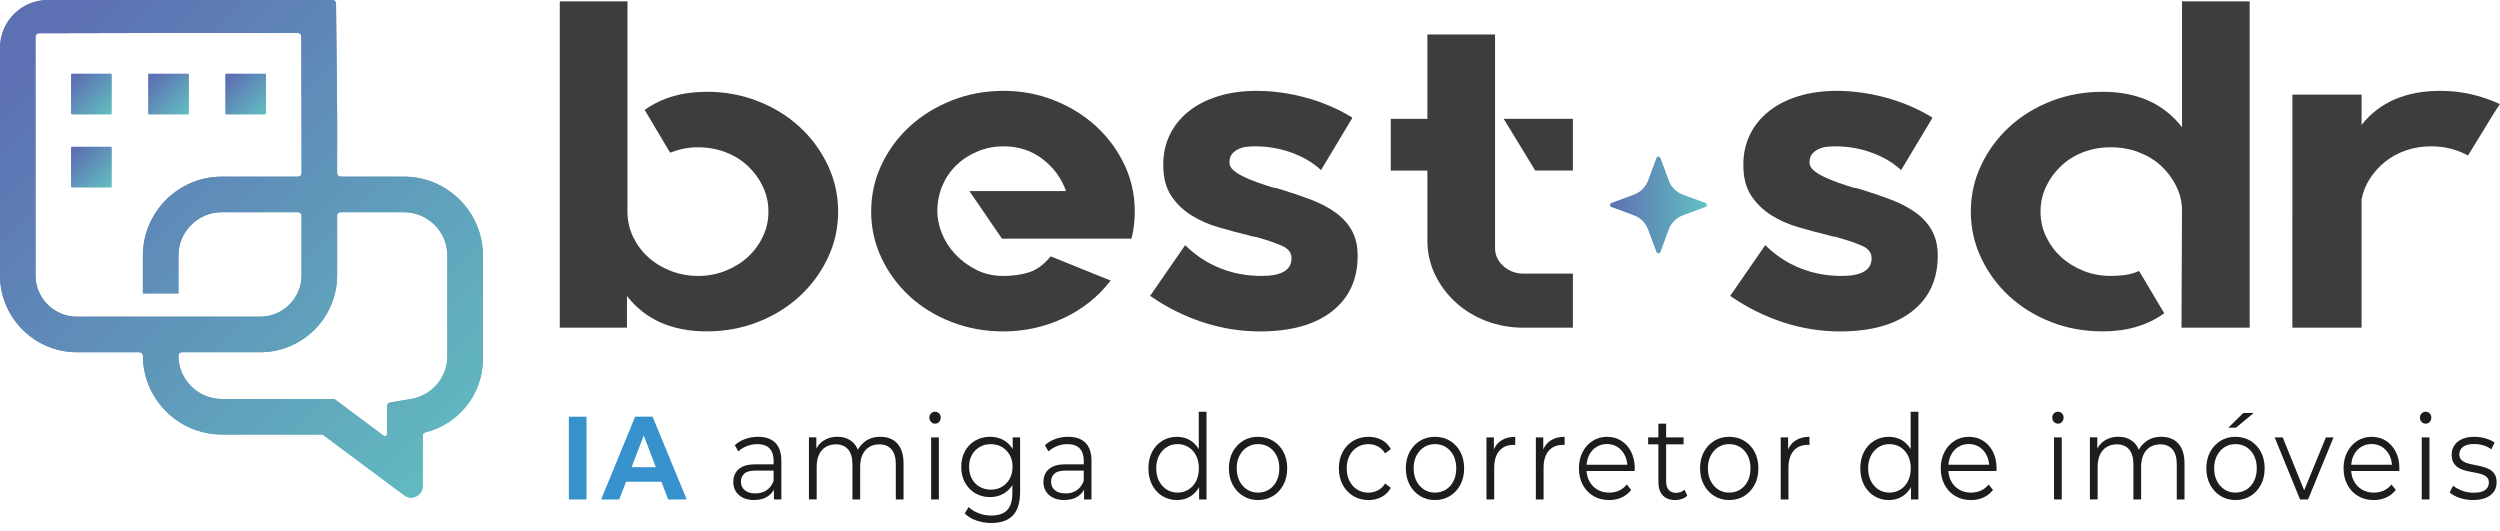
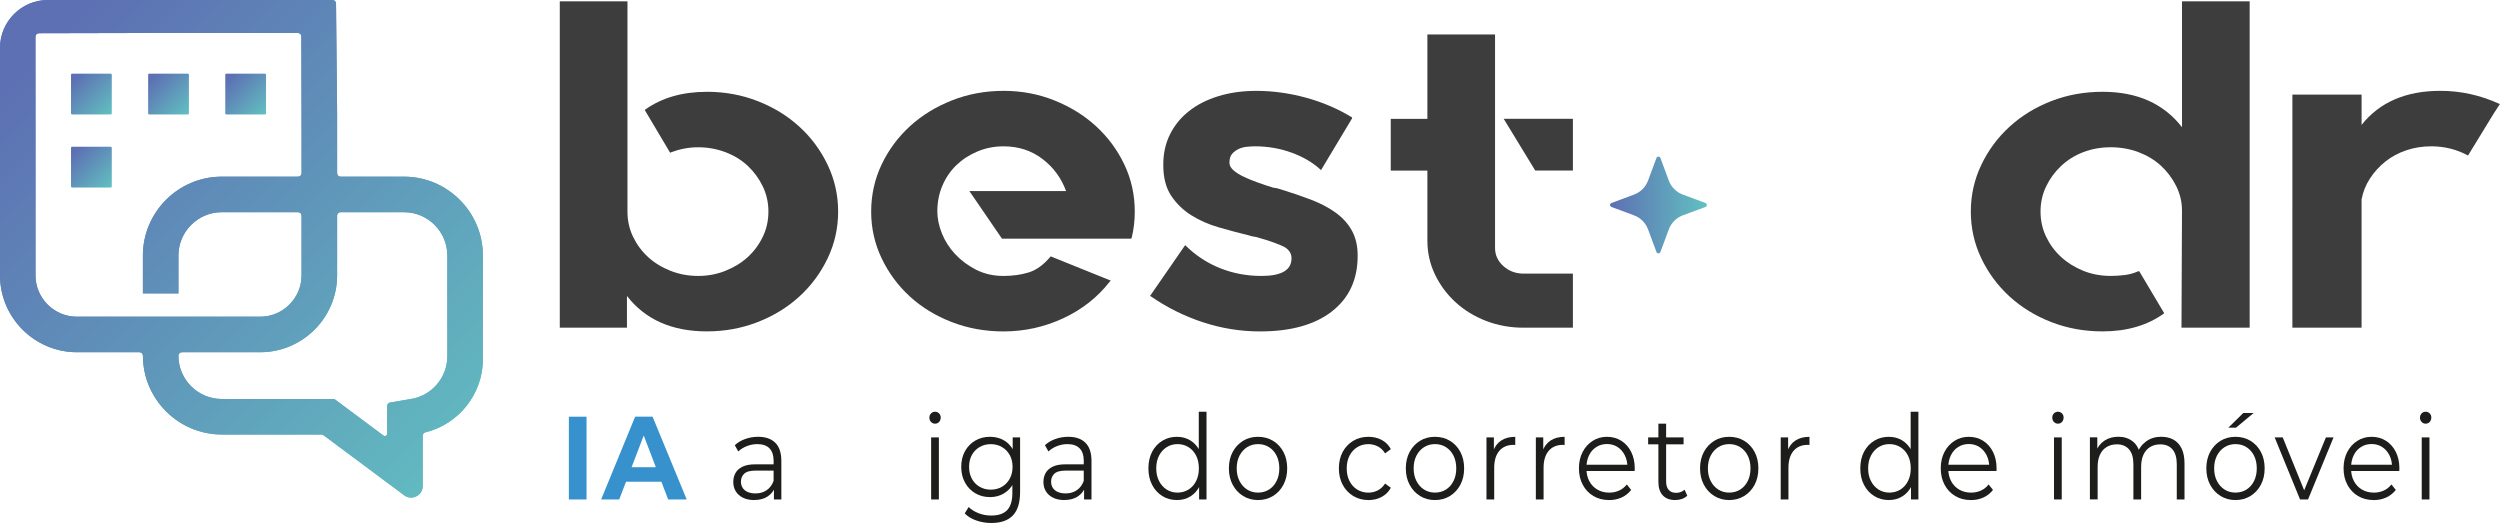
<svg xmlns="http://www.w3.org/2000/svg" xmlns:xlink="http://www.w3.org/1999/xlink" version="1.1" viewBox="0 0 1667.27 354.07">
  <defs>
    <style> .cls-1 { fill: url(#New_Gradient_Swatch_copy_35-2); } .cls-2 { fill: url(#New_Gradient_Swatch_copy_35-4); } .cls-3 { fill: url(#Nova_amostra_de_gradiente_1); } .cls-4 { fill: url(#New_Gradient_Swatch_copy_35-6); } .cls-5 { fill: #3691cc; } .cls-6 { fill: #1d1d1b; } .cls-7 { fill-rule: evenodd; } .cls-7, .cls-8 { fill: url(#New_Gradient_Swatch_copy_35); } .cls-9 { fill: url(#New_Gradient_Swatch_copy_35-3); } .cls-10 { fill: #3d3d3d; } .cls-8 { clip-rule: evenodd; } .cls-11 { fill: url(#New_Gradient_Swatch_copy_35-5); } .cls-12 { clip-path: url(#clippath); } </style>
    <linearGradient id="New_Gradient_Swatch_copy_35" data-name="New Gradient Swatch copy 35" x1="42.34" y1="33.37" x2="309.96" y2="300.98" gradientUnits="userSpaceOnUse">
      <stop offset="0" stop-color="#5d70b3" />
      <stop offset="1" stop-color="#62c0c1" />
    </linearGradient>
    <clipPath id="clippath">
      <path class="cls-8" d="M198.81,141.52h-50.95c-15.88,0-28.86,12.99-28.86,28.86v25.29h-23.7v-25.29c0-28.91,23.65-52.56,52.56-52.56h50.94c1.28,0,2.32-1.04,2.32-2.32v-27.2l-.15-64.02c0-1.28-1.04-2.31-2.32-2.31h-86.25l-86.45.2c-1.28,0-2.31,1.04-2.31,2.32l.04,63.82v95.35c0,15.15,12.4,27.55,27.55,27.55h122.33c15.15,0,27.55-12.4,27.55-27.55v-39.82c0-1.28-1.04-2.32-2.32-2.32ZM224.83,143.84v39.81c0,28.19-23.06,51.25-51.25,51.25h-52.26c-1.28,0-2.32,1.04-2.32,2.32h0c0,15.87,12.99,28.86,28.86,28.86h74.35c.5,0,.98.16,1.38.46l32.15,23.94c.48.36,1.09.41,1.62.14.54-.27.85-.78.85-1.38v-18.51c0-1.13.81-2.09,1.93-2.28l14.19-2.42c13.86-2.37,24-14.38,24-28.45v-67.2c0-15.87-12.99-28.86-28.86-28.86h-42.34c-1.28,0-2.32,1.04-2.32,2.32ZM92.98,234.9h-41.73c-28.19,0-51.25-23.06-51.25-51.25V31.96C0,14.31,14.31,0,31.96,0h189.82c1.27,0,2.3,1.02,2.32,2.29l.73,73.39v39.82c0,1.28,1.04,2.32,2.32,2.32h42.34c28.91,0,52.56,23.65,52.56,52.56v69.15c0,23.23-16.11,43.38-38.37,48.81-1.03.25-1.76,1.13-1.76,2.19v33.56c0,3.01-1.59,5.58-4.27,6.93-2.68,1.35-5.7,1.08-8.1-.71l-53.8-40.07c-.4-.3-.89-.46-1.38-.46h-66.5c-28.91,0-52.56-23.65-52.56-52.56h0c0-1.28-1.04-2.32-2.32-2.32Z" />
    </clipPath>
    <linearGradient id="New_Gradient_Swatch_copy_35-2" data-name="New Gradient Swatch copy 35" x1="29" y1="34.16" x2="325.56" y2="330.73" xlink:href="#New_Gradient_Swatch_copy_35" />
    <linearGradient id="Nova_amostra_de_gradiente_1" data-name="Nova amostra de gradiente 1" x1="1073.76" y1="136.7" x2="1138.3" y2="136.7" gradientUnits="userSpaceOnUse">
      <stop offset="0" stop-color="#5d70b3" />
      <stop offset="1" stop-color="#62c0c1" />
    </linearGradient>
    <linearGradient id="New_Gradient_Swatch_copy_35-3" data-name="New Gradient Swatch copy 35" x1="50.14" y1="51.93" x2="74.42" y2="76.2" xlink:href="#New_Gradient_Swatch_copy_35" />
    <linearGradient id="New_Gradient_Swatch_copy_35-4" data-name="New Gradient Swatch copy 35" x1="101.59" y1="51.93" x2="125.86" y2="76.2" xlink:href="#New_Gradient_Swatch_copy_35" />
    <linearGradient id="New_Gradient_Swatch_copy_35-5" data-name="New Gradient Swatch copy 35" x1="50.14" y1="100.66" x2="74.42" y2="124.93" xlink:href="#New_Gradient_Swatch_copy_35" />
    <linearGradient id="New_Gradient_Swatch_copy_35-6" data-name="New Gradient Swatch copy 35" x1="153.03" y1="51.93" x2="177.3" y2="76.2" xlink:href="#New_Gradient_Swatch_copy_35" />
  </defs>
  <g>
    <g id="Camada_1">
      <g>
        <path class="cls-7" d="M198.81,141.52h-50.95c-15.88,0-28.86,12.99-28.86,28.86v25.29h-23.7v-25.29c0-28.91,23.65-52.56,52.56-52.56h50.94c1.28,0,2.32-1.04,2.32-2.32v-27.2l-.15-64.02c0-1.28-1.04-2.31-2.32-2.31h-86.25l-86.45.2c-1.28,0-2.31,1.04-2.31,2.32l.04,63.82v95.35c0,15.15,12.4,27.55,27.55,27.55h122.33c15.15,0,27.55-12.4,27.55-27.55v-39.82c0-1.28-1.04-2.32-2.32-2.32ZM224.83,143.84v39.81c0,28.19-23.06,51.25-51.25,51.25h-52.26c-1.28,0-2.32,1.04-2.32,2.32h0c0,15.87,12.99,28.86,28.86,28.86h74.35c.5,0,.98.16,1.38.46l32.15,23.94c.48.36,1.09.41,1.62.14.54-.27.85-.78.85-1.38v-18.51c0-1.13.81-2.09,1.93-2.28l14.19-2.42c13.86-2.37,24-14.38,24-28.45v-67.2c0-15.87-12.99-28.86-28.86-28.86h-42.34c-1.28,0-2.32,1.04-2.32,2.32ZM92.98,234.9h-41.73c-28.19,0-51.25-23.06-51.25-51.25V31.96C0,14.31,14.31,0,31.96,0h189.82c1.27,0,2.3,1.02,2.32,2.29l.73,73.39v39.82c0,1.28,1.04,2.32,2.32,2.32h42.34c28.91,0,52.56,23.65,52.56,52.56v69.15c0,23.23-16.11,43.38-38.37,48.81-1.03.25-1.76,1.13-1.76,2.19v33.56c0,3.01-1.59,5.58-4.27,6.93-2.68,1.35-5.7,1.08-8.1-.71l-53.8-40.07c-.4-.3-.89-.46-1.38-.46h-66.5c-28.91,0-52.56-23.65-52.56-52.56h0c0-1.28-1.04-2.32-2.32-2.32Z" />
        <g class="cls-12">
          <rect class="cls-1" width="322.04" height="332.37" />
        </g>
      </g>
      <g>
        <path class="cls-5" d="M379.38,333.1v-55.2h11.78v55.2h-11.78Z" />
        <path class="cls-5" d="M400.9,333.1l22.68-55.2h11.63l22.76,55.2h-12.36l-18.61-48.73h4.65l-18.69,48.73h-12.07ZM412.24,321.27l3.13-9.7h26.17l3.2,9.7h-32.5Z" />
        <path class="cls-6" d="M502.98,333.49c-2.86,0-5.34-.51-7.45-1.54-2.11-1.02-3.72-2.44-4.83-4.26-1.12-1.81-1.67-3.9-1.67-6.27,0-2.16.47-4.11,1.42-5.88.95-1.76,2.5-3.18,4.65-4.26,2.16-1.08,5.05-1.62,8.69-1.62h13.16v4.18h-13.01c-3.68,0-6.24.71-7.67,2.13-1.43,1.42-2.14,3.18-2.14,5.28,0,2.37.85,4.26,2.54,5.68,1.7,1.42,4.07,2.13,7.12,2.13s5.42-.72,7.53-2.17c2.11-1.45,3.65-3.54,4.62-6.27l1.16,3.86c-.97,2.73-2.65,4.92-5.05,6.54-2.4,1.63-5.42,2.44-9.05,2.44ZM516.14,333.1v-9.15l-.22-1.5v-15.3c0-3.52-.91-6.23-2.73-8.12-1.82-1.89-4.52-2.84-8.11-2.84-2.47,0-4.82.45-7.05,1.34-2.23.89-4.12,2.08-5.67,3.55l-2.33-4.18c1.94-1.79,4.26-3.17,6.98-4.14,2.71-.97,5.57-1.46,8.58-1.46,4.94,0,8.76,1.33,11.45,3.98,2.69,2.66,4.04,6.69,4.04,12.1v25.71h-4.94Z" />
-         <path class="cls-6" d="M587.17,291.3c3.1,0,5.8.64,8.11,1.93,2.3,1.29,4.1,3.25,5.38,5.88,1.28,2.63,1.93,5.94,1.93,9.94v24.05h-5.16v-23.5c0-4.36-.96-7.66-2.87-9.9-1.92-2.23-4.62-3.35-8.11-3.35-2.62,0-4.88.59-6.8,1.77-1.92,1.18-3.39,2.89-4.44,5.12-1.04,2.24-1.56,4.93-1.56,8.08v21.76h-5.16v-23.5c0-4.36-.97-7.66-2.91-9.9-1.94-2.23-4.65-3.35-8.14-3.35-2.57,0-4.82.59-6.76,1.77-1.94,1.18-3.43,2.89-4.47,5.12-1.04,2.24-1.56,4.93-1.56,8.08v21.76h-5.16v-41.4h4.94v11.2l-.8-1.97c1.16-3,3.04-5.35,5.63-7.06,2.59-1.71,5.66-2.56,9.2-2.56,3.73,0,6.91,1.01,9.52,3.04,2.62,2.02,4.31,5.06,5.09,9.11l-2.04-.87c1.11-3.36,3.09-6.08,5.93-8.16,2.84-2.08,6.24-3.12,10.22-3.12Z" />
        <path class="cls-6" d="M623.59,282.55c-1.07,0-1.96-.39-2.69-1.18-.73-.79-1.09-1.73-1.09-2.84s.36-2.04,1.09-2.8c.73-.76,1.62-1.14,2.69-1.14s1.96.37,2.69,1.1,1.09,1.66,1.09,2.76-.35,2.13-1.05,2.92c-.7.79-1.61,1.18-2.73,1.18ZM620.98,333.1v-41.4h5.16v41.4h-5.16Z" />
        <path class="cls-6" d="M660.24,331.52c-3.64,0-6.91-.85-9.81-2.56-2.91-1.71-5.2-4.09-6.87-7.14-1.67-3.05-2.51-6.54-2.51-10.49s.84-7.42,2.51-10.45c1.67-3.02,3.96-5.38,6.87-7.06,2.91-1.68,6.18-2.52,9.81-2.52,3.39,0,6.45.76,9.16,2.29,2.71,1.53,4.87,3.78,6.47,6.78,1.6,3,2.4,6.65,2.4,10.96s-.8,7.96-2.4,10.96-3.76,5.28-6.47,6.86c-2.72,1.58-5.77,2.37-9.16,2.37ZM661.18,348.79c-3.49,0-6.83-.55-10.03-1.66-3.2-1.1-5.79-2.68-7.78-4.73l2.62-4.26c1.79,1.73,4.01,3.11,6.65,4.14,2.64,1.02,5.44,1.54,8.4,1.54,4.85,0,8.41-1.22,10.69-3.67,2.28-2.44,3.42-6.24,3.42-11.39v-10.33l.73-7.1-.51-7.1v-12.54h4.94v36.35c0,7.15-1.61,12.39-4.83,15.73-3.22,3.34-7.99,5.01-14.29,5.01ZM660.75,326.55c2.81,0,5.31-.64,7.49-1.93,2.18-1.29,3.9-3.08,5.16-5.36,1.26-2.29,1.89-4.93,1.89-7.92s-.63-5.62-1.89-7.88c-1.26-2.26-2.98-4.03-5.16-5.32s-4.68-1.93-7.49-1.93-5.25.64-7.45,1.93c-2.21,1.29-3.93,3.06-5.16,5.32-1.24,2.26-1.85,4.89-1.85,7.88s.62,5.64,1.85,7.92c1.24,2.29,2.96,4.07,5.16,5.36,2.21,1.29,4.69,1.93,7.45,1.93Z" />
        <path class="cls-6" d="M709.82,333.49c-2.86,0-5.34-.51-7.45-1.54-2.11-1.02-3.72-2.44-4.83-4.26-1.12-1.81-1.67-3.9-1.67-6.27,0-2.16.47-4.11,1.42-5.88.95-1.76,2.5-3.18,4.65-4.26,2.16-1.08,5.05-1.62,8.69-1.62h13.16v4.18h-13.01c-3.68,0-6.24.71-7.67,2.13-1.43,1.42-2.14,3.18-2.14,5.28,0,2.37.85,4.26,2.54,5.68,1.7,1.42,4.07,2.13,7.12,2.13s5.42-.72,7.53-2.17c2.11-1.45,3.65-3.54,4.62-6.27l1.16,3.86c-.97,2.73-2.65,4.92-5.05,6.54-2.4,1.63-5.42,2.44-9.05,2.44ZM722.98,333.1v-9.15l-.22-1.5v-15.3c0-3.52-.91-6.23-2.73-8.12-1.82-1.89-4.52-2.84-8.11-2.84-2.47,0-4.82.45-7.05,1.34-2.23.89-4.12,2.08-5.67,3.55l-2.33-4.18c1.94-1.79,4.26-3.17,6.98-4.14,2.71-.97,5.57-1.46,8.58-1.46,4.94,0,8.76,1.33,11.45,3.98,2.69,2.66,4.04,6.69,4.04,12.1v25.71h-4.94Z" />
        <path class="cls-6" d="M784.93,333.49c-3.64,0-6.9-.89-9.78-2.68-2.88-1.79-5.15-4.27-6.8-7.45-1.65-3.18-2.47-6.85-2.47-11s.82-7.88,2.47-11.04c1.65-3.15,3.91-5.61,6.8-7.37,2.88-1.76,6.14-2.64,9.78-2.64,3.34,0,6.34.82,8.98,2.44,2.64,1.63,4.75,4.01,6.33,7.14,1.57,3.13,2.36,6.95,2.36,11.47s-.78,8.28-2.33,11.43c-1.55,3.15-3.65,5.56-6.29,7.21-2.64,1.66-5.66,2.48-9.05,2.48ZM785.29,328.52c2.71,0,5.15-.67,7.31-2.01,2.16-1.34,3.85-3.23,5.09-5.68,1.24-2.44,1.85-5.27,1.85-8.48s-.62-6.1-1.85-8.52c-1.24-2.42-2.93-4.3-5.09-5.64-2.16-1.34-4.59-2.01-7.31-2.01s-5.07.67-7.2,2.01c-2.13,1.34-3.83,3.22-5.09,5.64-1.26,2.42-1.89,5.26-1.89,8.52s.63,6.03,1.89,8.48c1.26,2.44,2.96,4.34,5.09,5.68,2.13,1.34,4.53,2.01,7.2,2.01ZM799.69,333.1v-12.46l.51-8.36-.73-8.36v-29.33h5.16v58.51h-4.94Z" />
        <path class="cls-6" d="M838.95,333.49c-3.68,0-6.99-.91-9.92-2.72-2.93-1.81-5.25-4.31-6.94-7.49-1.7-3.18-2.54-6.82-2.54-10.92s.85-7.81,2.54-10.96c1.7-3.15,4-5.62,6.91-7.41,2.91-1.79,6.23-2.68,9.96-2.68s7.14.89,10.07,2.68c2.93,1.79,5.23,4.26,6.91,7.41,1.67,3.15,2.51,6.81,2.51,10.96s-.84,7.74-2.51,10.92c-1.67,3.18-3.99,5.68-6.94,7.49s-6.3,2.72-10.03,2.72ZM838.95,328.52c2.76,0,5.21-.67,7.34-2.01,2.13-1.34,3.82-3.23,5.05-5.68s1.85-5.27,1.85-8.48-.62-6.1-1.85-8.52-2.92-4.3-5.05-5.64c-2.13-1.34-4.56-2.01-7.27-2.01s-5.14.67-7.27,2.01c-2.13,1.34-3.83,3.22-5.09,5.64-1.26,2.42-1.89,5.26-1.89,8.52s.63,6.03,1.89,8.48c1.26,2.44,2.96,4.34,5.09,5.68,2.13,1.34,4.53,2.01,7.2,2.01Z" />
        <path class="cls-6" d="M912.6,333.49c-3.78,0-7.16-.91-10.14-2.72-2.98-1.81-5.32-4.31-7.02-7.49-1.7-3.18-2.54-6.82-2.54-10.92s.85-7.81,2.54-10.96c1.7-3.15,4.04-5.62,7.02-7.41,2.98-1.79,6.36-2.68,10.14-2.68,3.25,0,6.18.68,8.8,2.05,2.62,1.37,4.68,3.42,6.18,6.15l-3.85,2.84c-1.31-2.1-2.93-3.65-4.87-4.65-1.94-1-4.05-1.5-6.33-1.5-2.71,0-5.16.67-7.34,2.01-2.18,1.34-3.9,3.22-5.16,5.64-1.26,2.42-1.89,5.26-1.89,8.52s.63,6.1,1.89,8.52c1.26,2.42,2.98,4.3,5.16,5.64,2.18,1.34,4.63,2.01,7.34,2.01,2.28,0,4.39-.5,6.33-1.5,1.94-1,3.56-2.52,4.87-4.57l3.85,2.84c-1.5,2.68-3.56,4.72-6.18,6.11-2.62,1.39-5.55,2.09-8.8,2.09Z" />
        <path class="cls-6" d="M956.95,333.49c-3.68,0-6.99-.91-9.92-2.72s-5.25-4.31-6.94-7.49c-1.7-3.18-2.54-6.82-2.54-10.92s.85-7.81,2.54-10.96c1.7-3.15,4-5.62,6.91-7.41,2.91-1.79,6.23-2.68,9.96-2.68s7.14.89,10.07,2.68c2.93,1.79,5.24,4.26,6.91,7.41,1.67,3.15,2.51,6.81,2.51,10.96s-.84,7.74-2.51,10.92c-1.67,3.18-3.99,5.68-6.94,7.49-2.96,1.81-6.3,2.72-10.03,2.72ZM956.95,328.52c2.76,0,5.21-.67,7.34-2.01,2.13-1.34,3.82-3.23,5.05-5.68,1.24-2.44,1.85-5.27,1.85-8.48s-.62-6.1-1.85-8.52c-1.24-2.42-2.92-4.3-5.05-5.64-2.13-1.34-4.56-2.01-7.27-2.01s-5.14.67-7.27,2.01c-2.13,1.34-3.83,3.22-5.09,5.64-1.26,2.42-1.89,5.26-1.89,8.52s.63,6.03,1.89,8.48c1.26,2.44,2.96,4.34,5.09,5.68,2.13,1.34,4.53,2.01,7.2,2.01Z" />
        <path class="cls-6" d="M991.34,333.1v-41.4h4.94v11.28l-.51-1.97c1.07-3.15,2.86-5.56,5.38-7.21,2.52-1.66,5.65-2.48,9.38-2.48v5.44c-.19,0-.39-.01-.58-.04-.19-.03-.39-.04-.58-.04-4.02,0-7.17,1.33-9.45,3.98-2.28,2.66-3.42,6.43-3.42,11.32v21.13h-5.16Z" />
        <path class="cls-6" d="M1024.27,333.1v-41.4h4.94v11.28l-.51-1.97c1.07-3.15,2.86-5.56,5.38-7.21,2.52-1.66,5.65-2.48,9.38-2.48v5.44c-.19,0-.39-.01-.58-.04-.19-.03-.39-.04-.58-.04-4.02,0-7.17,1.33-9.45,3.98-2.28,2.66-3.42,6.43-3.42,11.32v21.13h-5.16Z" />
        <path class="cls-6" d="M1073.06,333.49c-3.97,0-7.46-.91-10.47-2.72-3.01-1.81-5.36-4.31-7.05-7.49-1.7-3.18-2.54-6.82-2.54-10.92s.81-7.73,2.44-10.88c1.62-3.15,3.85-5.64,6.69-7.45,2.84-1.81,6.02-2.72,9.56-2.72s6.77.88,9.56,2.64c2.79,1.76,4.98,4.23,6.58,7.41,1.6,3.18,2.4,6.85,2.4,11,0,.26-.01.54-.04.83-.03.29-.04.59-.04.91h-33.23v-4.18h30.46l-2.04,1.66c0-3-.59-5.66-1.78-8-1.19-2.34-2.8-4.17-4.83-5.48-2.04-1.31-4.39-1.97-7.05-1.97s-4.97.66-7.05,1.97c-2.08,1.31-3.71,3.15-4.87,5.52-1.16,2.37-1.75,5.07-1.75,8.12v.87c0,3.15.64,5.93,1.93,8.32,1.28,2.39,3.08,4.26,5.38,5.6,2.3,1.34,4.93,2.01,7.89,2.01,2.33,0,4.5-.45,6.51-1.34,2.01-.89,3.74-2.26,5.2-4.1l2.91,3.63c-1.7,2.21-3.82,3.89-6.36,5.05-2.54,1.16-5.34,1.74-8.4,1.74Z" />
        <path class="cls-6" d="M1099.16,296.35v-4.65h23.63v4.65h-23.63ZM1117.19,333.49c-3.59,0-6.35-1.05-8.29-3.15-1.94-2.1-2.91-5.07-2.91-8.91v-38.88h5.16v38.56c0,2.42.57,4.29,1.71,5.6,1.14,1.31,2.77,1.97,4.91,1.97,2.28,0,4.17-.71,5.67-2.13l1.82,4.02c-1.02,1-2.24,1.74-3.67,2.21-1.43.47-2.9.71-4.4.71Z" />
        <path class="cls-6" d="M1153.18,333.49c-3.68,0-6.99-.91-9.92-2.72s-5.25-4.31-6.94-7.49c-1.7-3.18-2.54-6.82-2.54-10.92s.85-7.81,2.54-10.96c1.7-3.15,4-5.62,6.91-7.41,2.91-1.79,6.23-2.68,9.96-2.68s7.14.89,10.07,2.68c2.93,1.79,5.24,4.26,6.91,7.41,1.67,3.15,2.51,6.81,2.51,10.96s-.84,7.74-2.51,10.92c-1.67,3.18-3.99,5.68-6.94,7.49-2.96,1.81-6.3,2.72-10.03,2.72ZM1153.18,328.52c2.76,0,5.21-.67,7.34-2.01,2.13-1.34,3.82-3.23,5.05-5.68,1.24-2.44,1.85-5.27,1.85-8.48s-.62-6.1-1.85-8.52c-1.24-2.42-2.92-4.3-5.05-5.64-2.13-1.34-4.56-2.01-7.27-2.01s-5.14.67-7.27,2.01c-2.13,1.34-3.83,3.22-5.09,5.64-1.26,2.42-1.89,5.26-1.89,8.52s.63,6.03,1.89,8.48c1.26,2.44,2.96,4.34,5.09,5.68,2.13,1.34,4.53,2.01,7.2,2.01Z" />
        <path class="cls-6" d="M1187.57,333.1v-41.4h4.94v11.28l-.51-1.97c1.07-3.15,2.86-5.56,5.38-7.21,2.52-1.66,5.65-2.48,9.38-2.48v5.44c-.19,0-.39-.01-.58-.04-.19-.03-.39-.04-.58-.04-4.02,0-7.17,1.33-9.45,3.98-2.28,2.66-3.42,6.43-3.42,11.32v21.13h-5.16Z" />
        <path class="cls-6" d="M1259.69,333.49c-3.64,0-6.9-.89-9.78-2.68-2.88-1.79-5.15-4.27-6.8-7.45-1.65-3.18-2.47-6.85-2.47-11s.82-7.88,2.47-11.04c1.65-3.15,3.91-5.61,6.8-7.37,2.88-1.76,6.14-2.64,9.78-2.64,3.34,0,6.34.82,8.98,2.44,2.64,1.63,4.75,4.01,6.33,7.14,1.58,3.13,2.36,6.95,2.36,11.47s-.78,8.28-2.33,11.43c-1.55,3.15-3.65,5.56-6.29,7.21-2.64,1.66-5.66,2.48-9.05,2.48ZM1260.05,328.52c2.71,0,5.15-.67,7.31-2.01,2.16-1.34,3.85-3.23,5.09-5.68,1.24-2.44,1.85-5.27,1.85-8.48s-.62-6.1-1.85-8.52c-1.24-2.42-2.93-4.3-5.09-5.64-2.16-1.34-4.59-2.01-7.31-2.01s-5.07.67-7.2,2.01c-2.13,1.34-3.83,3.22-5.09,5.64-1.26,2.42-1.89,5.26-1.89,8.52s.63,6.03,1.89,8.48c1.26,2.44,2.96,4.34,5.09,5.68,2.13,1.34,4.53,2.01,7.2,2.01ZM1274.45,333.1v-12.46l.51-8.36-.73-8.36v-29.33h5.16v58.51h-4.94Z" />
        <path class="cls-6" d="M1314.36,333.49c-3.97,0-7.46-.91-10.47-2.72-3.01-1.81-5.36-4.31-7.05-7.49-1.7-3.18-2.54-6.82-2.54-10.92s.81-7.73,2.44-10.88c1.62-3.15,3.85-5.64,6.69-7.45,2.84-1.81,6.02-2.72,9.56-2.72s6.77.88,9.56,2.64c2.79,1.76,4.98,4.23,6.58,7.41,1.6,3.18,2.4,6.85,2.4,11,0,.26-.01.54-.04.83-.03.29-.04.59-.04.91h-33.23v-4.18h30.46l-2.04,1.66c0-3-.59-5.66-1.78-8-1.19-2.34-2.8-4.17-4.83-5.48-2.04-1.31-4.39-1.97-7.05-1.97s-4.97.66-7.05,1.97c-2.08,1.31-3.71,3.15-4.87,5.52-1.16,2.37-1.75,5.07-1.75,8.12v.87c0,3.15.64,5.93,1.93,8.32,1.28,2.39,3.08,4.26,5.38,5.6,2.3,1.34,4.93,2.01,7.89,2.01,2.33,0,4.5-.45,6.51-1.34,2.01-.89,3.74-2.26,5.2-4.1l2.91,3.63c-1.7,2.21-3.82,3.89-6.36,5.05-2.54,1.16-5.34,1.74-8.4,1.74Z" />
        <path class="cls-6" d="M1372.45,282.55c-1.07,0-1.96-.39-2.69-1.18-.73-.79-1.09-1.73-1.09-2.84s.36-2.04,1.09-2.8c.73-.76,1.62-1.14,2.69-1.14s1.96.37,2.69,1.1c.73.74,1.09,1.66,1.09,2.76s-.35,2.13-1.05,2.92c-.7.79-1.61,1.18-2.73,1.18ZM1369.83,333.1v-41.4h5.16v41.4h-5.16Z" />
        <path class="cls-6" d="M1441.45,291.3c3.1,0,5.8.64,8.11,1.93,2.3,1.29,4.1,3.25,5.38,5.88,1.28,2.63,1.93,5.94,1.93,9.94v24.05h-5.16v-23.5c0-4.36-.96-7.66-2.87-9.9-1.92-2.23-4.62-3.35-8.11-3.35-2.62,0-4.88.59-6.8,1.77-1.92,1.18-3.39,2.89-4.43,5.12-1.04,2.24-1.56,4.93-1.56,8.08v21.76h-5.16v-23.5c0-4.36-.97-7.66-2.91-9.9-1.94-2.23-4.65-3.35-8.14-3.35-2.57,0-4.82.59-6.76,1.77-1.94,1.18-3.43,2.89-4.47,5.12-1.04,2.24-1.56,4.93-1.56,8.08v21.76h-5.16v-41.4h4.94v11.2l-.8-1.97c1.16-3,3.04-5.35,5.63-7.06,2.59-1.71,5.66-2.56,9.2-2.56,3.73,0,6.91,1.01,9.52,3.04,2.62,2.02,4.31,5.06,5.09,9.11l-2.04-.87c1.11-3.36,3.09-6.08,5.93-8.16,2.83-2.08,6.24-3.12,10.21-3.12Z" />
        <path class="cls-6" d="M1490.82,333.49c-3.68,0-6.99-.91-9.92-2.72s-5.25-4.31-6.94-7.49c-1.7-3.18-2.54-6.82-2.54-10.92s.85-7.81,2.54-10.96c1.7-3.15,4-5.62,6.91-7.41,2.91-1.79,6.23-2.68,9.96-2.68s7.14.89,10.07,2.68c2.93,1.79,5.24,4.26,6.91,7.41,1.67,3.15,2.51,6.81,2.51,10.96s-.84,7.74-2.51,10.92c-1.67,3.18-3.99,5.68-6.94,7.49-2.96,1.81-6.3,2.72-10.03,2.72ZM1490.82,328.52c2.76,0,5.21-.67,7.34-2.01,2.13-1.34,3.82-3.23,5.05-5.68,1.24-2.44,1.85-5.27,1.85-8.48s-.62-6.1-1.85-8.52c-1.24-2.42-2.92-4.3-5.05-5.64-2.13-1.34-4.56-2.01-7.27-2.01s-5.14.67-7.27,2.01c-2.13,1.34-3.83,3.22-5.09,5.64-1.26,2.42-1.89,5.26-1.89,8.52s.63,6.03,1.89,8.48c1.26,2.44,2.96,4.34,5.09,5.68,2.13,1.34,4.53,2.01,7.2,2.01ZM1486.09,285.23l9.96-9.78h6.91l-11.78,9.78h-5.09Z" />
        <path class="cls-6" d="M1533.93,333.1l-16.94-41.4h5.38l15.56,38.4h-2.54l15.78-38.4h5.09l-17.01,41.4h-5.31Z" />
        <path class="cls-6" d="M1583,333.49c-3.97,0-7.46-.91-10.47-2.72-3.01-1.81-5.36-4.31-7.05-7.49-1.7-3.18-2.54-6.82-2.54-10.92s.81-7.73,2.44-10.88c1.62-3.15,3.85-5.64,6.69-7.45,2.84-1.81,6.02-2.72,9.56-2.72s6.77.88,9.56,2.64c2.79,1.76,4.98,4.23,6.58,7.41,1.6,3.18,2.4,6.85,2.4,11,0,.26-.01.54-.04.83-.03.29-.04.59-.04.91h-33.23v-4.18h30.46l-2.04,1.66c0-3-.59-5.66-1.78-8-1.19-2.34-2.8-4.17-4.83-5.48-2.04-1.31-4.39-1.97-7.05-1.97s-4.97.66-7.05,1.97c-2.08,1.31-3.71,3.15-4.87,5.52-1.16,2.37-1.75,5.07-1.75,8.12v.87c0,3.15.64,5.93,1.93,8.32,1.28,2.39,3.08,4.26,5.38,5.6,2.3,1.34,4.93,2.01,7.89,2.01,2.33,0,4.5-.45,6.51-1.34,2.01-.89,3.74-2.26,5.2-4.1l2.91,3.63c-1.7,2.21-3.82,3.89-6.36,5.05-2.54,1.16-5.34,1.74-8.4,1.74Z" />
        <path class="cls-6" d="M1617.68,282.55c-1.07,0-1.96-.39-2.69-1.18-.73-.79-1.09-1.73-1.09-2.84s.36-2.04,1.09-2.8c.73-.76,1.62-1.14,2.69-1.14s1.96.37,2.69,1.1c.73.74,1.09,1.66,1.09,2.76s-.35,2.13-1.05,2.92c-.7.79-1.61,1.18-2.73,1.18ZM1615.07,333.1v-41.4h5.16v41.4h-5.16Z" />
-         <path class="cls-6" d="M1649.24,333.49c-3.15,0-6.13-.49-8.94-1.46-2.81-.97-5.02-2.19-6.62-3.67l2.33-4.42c1.55,1.26,3.54,2.35,5.96,3.27,2.42.92,4.97,1.38,7.63,1.38,3.64,0,6.25-.62,7.85-1.85,1.6-1.23,2.4-2.88,2.4-4.93,0-1.52-.45-2.72-1.35-3.59-.9-.87-2.07-1.52-3.53-1.97-1.45-.45-3.08-.83-4.87-1.14s-3.57-.68-5.34-1.1-3.38-1.04-4.83-1.85c-1.45-.81-2.63-1.93-3.53-3.35-.9-1.42-1.35-3.31-1.35-5.68s.58-4.28,1.75-6.07c1.16-1.79,2.87-3.19,5.13-4.22,2.25-1.03,5-1.54,8.25-1.54,2.47,0,4.94.35,7.42,1.06s4.51,1.64,6.11,2.8l-2.25,4.49c-1.7-1.26-3.52-2.17-5.45-2.72-1.94-.55-3.88-.83-5.82-.83-3.44,0-5.97.64-7.6,1.93-1.62,1.29-2.44,2.93-2.44,4.93,0,1.58.45,2.81,1.34,3.71.9.89,2.08,1.59,3.56,2.09,1.48.5,3.1.91,4.87,1.22s3.54.7,5.31,1.14c1.77.45,3.39,1.05,4.87,1.81,1.48.76,2.67,1.84,3.56,3.23.9,1.39,1.35,3.22,1.35,5.48,0,2.42-.62,4.51-1.85,6.27-1.24,1.76-3.03,3.13-5.38,4.1-2.35.97-5.2,1.46-8.54,1.46Z" />
      </g>
      <g>
        <path class="cls-10" d="M471.4,61.21c11.99,0,23.3,2.07,33.93,6.22,10.63,4.15,19.91,9.84,27.83,17.1,7.92,7.25,14.2,15.75,18.84,25.49,4.63,9.75,6.96,20.11,6.96,31.09s-2.32,21.35-6.96,31.09c-4.64,9.74-10.92,18.23-18.84,25.49-7.92,7.25-17.19,12.95-27.83,17.09-10.63,4.15-21.95,6.22-33.93,6.22-23.3,0-41.06-7.87-53.28-23.63v21.14h-44.8V.9h45.14v140.22c0,6.01,1.24,11.61,3.73,16.78,2.49,5.19,5.82,9.69,10.02,13.53,4.18,3.83,9.16,6.88,14.93,9.17,5.77,2.29,11.93,3.42,18.49,3.42s12.39-1.13,18.15-3.42c5.77-2.29,10.75-5.34,14.93-9.17,4.18-3.84,7.52-8.34,10.01-13.53,2.49-5.18,3.74-10.77,3.74-16.78s-1.25-11.61-3.74-16.79c-2.49-5.18-5.83-9.74-10.01-13.68-4.19-3.93-9.16-6.99-14.93-9.17-5.77-2.17-11.83-3.26-18.15-3.26s-12.22,1.14-18.33,3.42l-.34.32-.34-.62-16.63-27.98.34-.31c11.08-7.87,24.77-11.82,41.06-11.82Z" />
        <path class="cls-10" d="M669.24,60.58c11.99,0,23.3,2.13,33.93,6.38,10.63,4.25,19.91,10.01,27.83,17.26,7.91,7.26,14.19,15.76,18.83,25.49,4.64,9.75,6.96,20.21,6.96,31.41,0,6.01-.68,11.81-2.04,17.41l-.34.62h-86.2l-21.72-31.72h64.48c-3.17-8.71-8.43-15.85-15.78-21.45-7.36-5.6-16.01-8.39-25.96-8.39-6.11,0-11.88,1.13-17.31,3.41-5.43,2.27-10.13,5.32-14.08,9.13-3.96,3.82-7.08,8.37-9.33,13.64-2.27,5.26-3.39,10.99-3.39,17.19,0,4.75,1.02,9.66,3.05,14.72,2.04,5.06,4.97,9.66,8.82,13.79,3.85,4.13,8.48,7.59,13.91,10.37,5.43,2.79,11.54,4.19,18.33,4.19,6.11,0,11.71-.78,16.79-2.33,5.09-1.56,9.9-5.02,14.42-10.42l.34-.31.68.31,39.36,15.88-.68.63c-8.14,10.46-18.49,18.61-31.05,24.46-12.56,5.85-25.85,8.78-39.87,8.78-12.22,0-23.7-2.07-34.44-6.22-10.75-4.14-20.08-9.84-28-17.09-7.92-7.26-14.2-15.76-18.83-25.49-4.64-9.75-6.96-20.11-6.96-31.09s2.31-21.66,6.96-31.41c4.63-9.74,10.91-18.23,18.83-25.49,7.92-7.25,17.25-13,28-17.26,10.74-4.24,22.22-6.38,34.44-6.38Z" />
        <path class="cls-10" d="M853.85,126.19c7.47,2.29,14.31,4.62,20.53,7,6.22,2.38,11.65,5.23,16.29,8.55,4.63,3.32,8.25,7.31,10.86,11.97,2.6,4.67,3.9,10.21,3.9,16.63v.32c0,15.75-5.71,28.09-17.14,37-11.43,8.91-27.43,13.37-48.02,13.37-12.9,0-25.57-2.04-38.01-6.11-12.44-4.08-24.09-9.88-34.95-17.41l-.34-.32.34-.31,23.08-33.38.34.31c6.79,6.64,14.48,11.67,23.08,15.09,8.59,3.42,17.75,5.13,27.49,5.13,13.35,0,20.02-3.93,20.02-11.78,0-3.73-2.15-6.51-6.45-8.37-4.3-1.86-9.39-3.62-15.27-5.28-1.13-.4-2.2-.66-3.22-.77s-2.09-.36-3.23-.78c-6.78-1.65-13.57-3.47-20.36-5.43-6.79-1.96-12.9-4.66-18.33-8.07-5.43-3.41-9.9-7.75-13.4-13.02-3.51-5.27-5.26-12.04-5.26-20.32v-.61c0-7.24,1.47-13.86,4.41-19.86,2.94-5.99,7.12-11.16,12.56-15.5,5.43-4.35,11.99-7.7,19.68-10.08,7.69-2.38,16.17-3.57,25.45-3.57,10.86,0,21.83,1.51,32.92,4.51,11.08,3.01,21.38,7.41,30.88,13.21v.62l-20.7,34.51-.34-.31c-5.21-4.77-11.66-8.56-19.34-11.35-7.7-2.8-15.84-4.2-24.43-4.2-1.58,0-3.39.11-5.43.31-2.04.21-3.9.73-5.6,1.56-1.7.83-3.12,1.92-4.24,3.26-1.13,1.34-1.69,3.26-1.69,5.75,0,1.86.9,3.57,2.71,5.13,1.81,1.56,4.13,3.01,6.96,4.35,2.83,1.35,5.99,2.65,9.5,3.89,3.5,1.25,6.96,2.39,10.35,3.42.68,0,1.41.11,2.21.32.79.2,1.53.41,2.2.61Z" />
        <path class="cls-10" d="M997.06,165.37c0,4.77,1.87,8.81,5.6,12.13,3.74,3.32,8.2,4.97,13.4,4.97h32.92v36.07h-32.92c-8.82,0-17.14-1.5-24.94-4.5-7.8-3.01-14.59-7.15-20.36-12.44-5.77-5.28-10.35-11.45-13.74-18.49-3.39-7.05-5.09-14.61-5.09-22.7v-46.64h-24.43v-34.51h24.43V22.97h45.13v142.39ZM1048.98,79.24v34.51h-25.11l-21.04-34.51h46.15Z" />
-         <path class="cls-10" d="M1240.71,126.19c7.47,2.29,14.31,4.62,20.53,7,6.22,2.38,11.65,5.23,16.29,8.55,4.63,3.32,8.25,7.31,10.86,11.97,2.6,4.67,3.9,10.21,3.9,16.63v.32c0,15.75-5.71,28.09-17.14,37-11.43,8.91-27.43,13.37-48.02,13.37-12.9,0-25.57-2.04-38.01-6.11-12.44-4.08-24.09-9.88-34.95-17.41l-.34-.32.34-.31,23.08-33.38.34.31c6.79,6.64,14.48,11.67,23.08,15.09,8.59,3.42,17.75,5.13,27.49,5.13,13.35,0,20.02-3.93,20.02-11.78,0-3.73-2.15-6.51-6.45-8.37-4.3-1.86-9.39-3.62-15.27-5.28-1.13-.4-2.2-.66-3.22-.77s-2.09-.36-3.23-.78c-6.78-1.65-13.57-3.47-20.36-5.43-6.79-1.96-12.9-4.66-18.33-8.07-5.43-3.41-9.9-7.75-13.4-13.02-3.51-5.27-5.26-12.04-5.26-20.32v-.61c0-7.24,1.47-13.86,4.41-19.86,2.94-5.99,7.12-11.16,12.56-15.5,5.43-4.35,11.99-7.7,19.68-10.08,7.69-2.38,16.17-3.57,25.45-3.57,10.86,0,21.83,1.51,32.92,4.51,11.08,3.01,21.38,7.41,30.88,13.21v.62l-20.7,34.51-.34-.31c-5.21-4.77-11.66-8.56-19.34-11.35-7.7-2.8-15.84-4.2-24.43-4.2-1.58,0-3.39.11-5.43.31-2.04.21-3.9.73-5.6,1.56-1.7.83-3.12,1.92-4.24,3.26-1.13,1.34-1.69,3.26-1.69,5.75,0,1.86.9,3.57,2.71,5.13s4.13,3.01,6.96,4.35c2.83,1.35,5.99,2.65,9.5,3.89,3.5,1.25,6.96,2.39,10.35,3.42.68,0,1.41.11,2.21.32.79.2,1.53.41,2.2.61Z" />
        <path class="cls-10" d="M1500.32.9v217.64h-45.47l.34-78.04c0-5.8-1.3-11.29-3.9-16.48-2.6-5.19-6-9.69-10.18-13.53-4.19-3.83-9.16-6.84-14.93-9.02-5.77-2.17-11.94-3.26-18.49-3.26s-12.68,1.09-18.33,3.26c-5.66,2.18-10.58,5.24-14.76,9.17-4.19,3.95-7.53,8.51-10.02,13.68-2.49,5.19-3.73,10.78-3.73,16.79s1.24,11.61,3.73,16.78c2.49,5.19,5.82,9.69,10.02,13.53,4.18,3.83,9.1,6.88,14.76,9.17,5.65,2.29,11.76,3.42,18.33,3.42,3.16,0,6.33-.2,9.5-.62,3.16-.41,6.11-1.24,8.82-2.49h.68l16.63,27.98-.34.32c-11.09,7.87-24.66,11.81-40.72,11.81-12.22,0-23.64-2.07-34.28-6.22-10.63-4.14-19.91-9.84-27.83-17.09-7.92-7.26-14.2-15.76-18.83-25.49-4.64-9.75-6.96-20.11-6.96-31.09s2.31-21.35,6.96-31.09c4.63-9.75,10.91-18.24,18.83-25.49,7.92-7.26,17.19-12.95,27.83-17.1,10.63-4.15,22.06-6.22,34.28-6.22,23.07,0,40.72,7.88,52.94,23.63V.9h45.14Z" />
        <path class="cls-10" d="M1667.27,69.29l-4.07,6.22-17.31,28.29-.34-.31c-7.47-3.94-15.5-5.91-24.1-5.91-5.89,0-11.43.88-16.63,2.64-5.21,1.76-9.84,4.24-13.91,7.46-4.07,3.22-7.52,6.99-10.35,11.35-2.83,4.35-4.7,9.02-5.6,13.99v85.5h-46.15V63.07h46.15v20.21c11.99-15.12,29.52-22.7,52.6-22.7,13.57,0,26.69,2.91,39.36,8.71h.34Z" />
      </g>
      <path class="cls-3" d="M1107.35,105.35l5.6,15.08c1.61,4.33,5.02,7.74,9.34,9.34l15.08,5.6c1.23.46,1.23,2.19,0,2.65l-15.08,5.6c-4.33,1.61-7.74,5.02-9.34,9.34l-5.6,15.08c-.46,1.23-2.19,1.23-2.65,0l-5.6-15.08c-1.61-4.33-5.02-7.74-9.34-9.34l-15.08-5.6c-1.23-.46-1.23-2.19,0-2.65l15.08-5.6c4.33-1.61,7.74-5.02,9.34-9.34l5.6-15.08c.46-1.23,2.19-1.23,2.65,0Z" />
      <rect class="cls-9" x="47.36" y="49.14" width="27.18" height="27.18" rx=".69" ry=".69" />
      <rect class="cls-2" x="98.8" y="49.14" width="27.18" height="27.18" rx=".69" ry=".69" />
      <rect class="cls-11" x="47.36" y="97.87" width="27.18" height="27.18" rx=".69" ry=".69" />
      <rect class="cls-4" x="150.24" y="49.14" width="27.18" height="27.18" rx=".69" ry=".69" />
    </g>
  </g>
</svg>